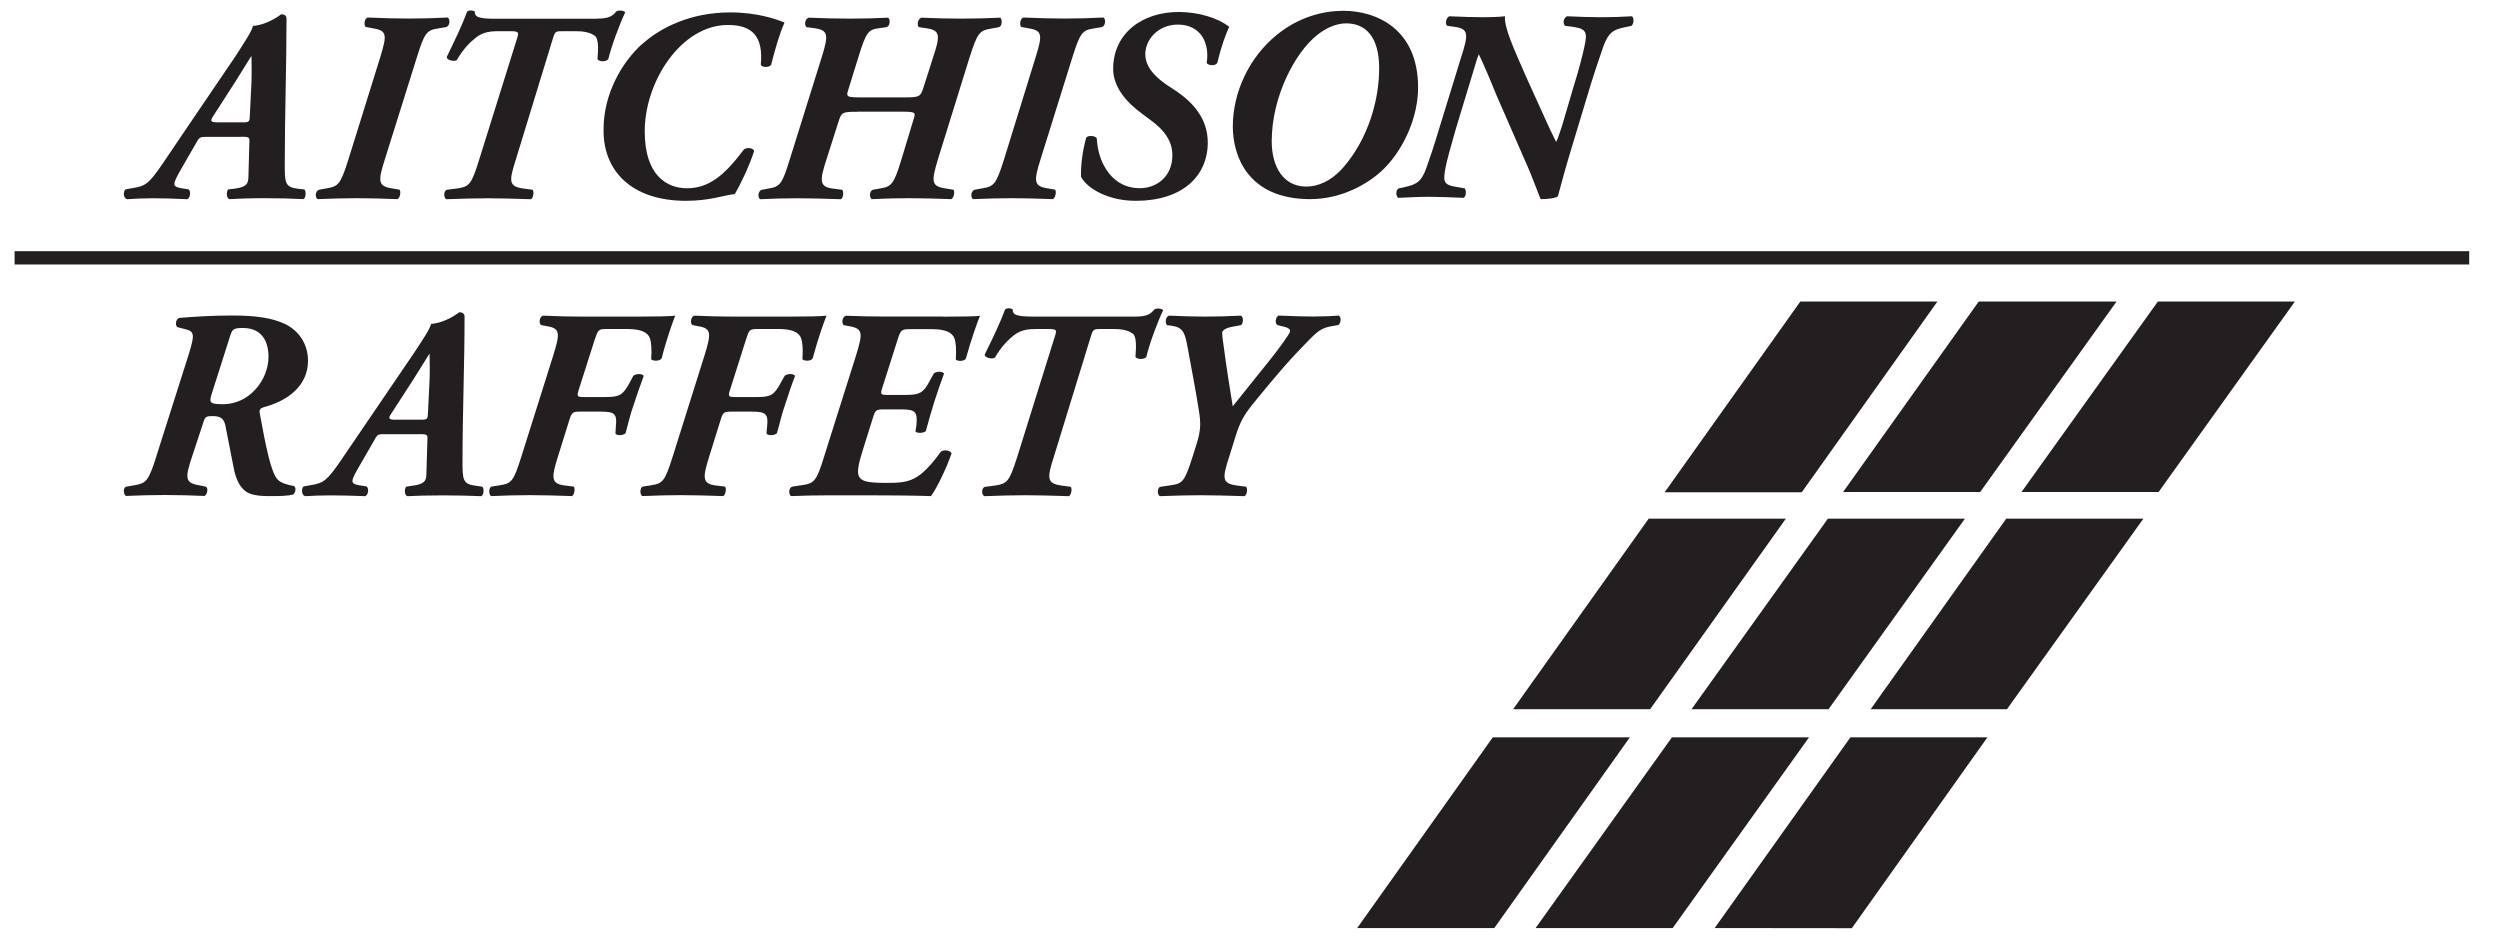
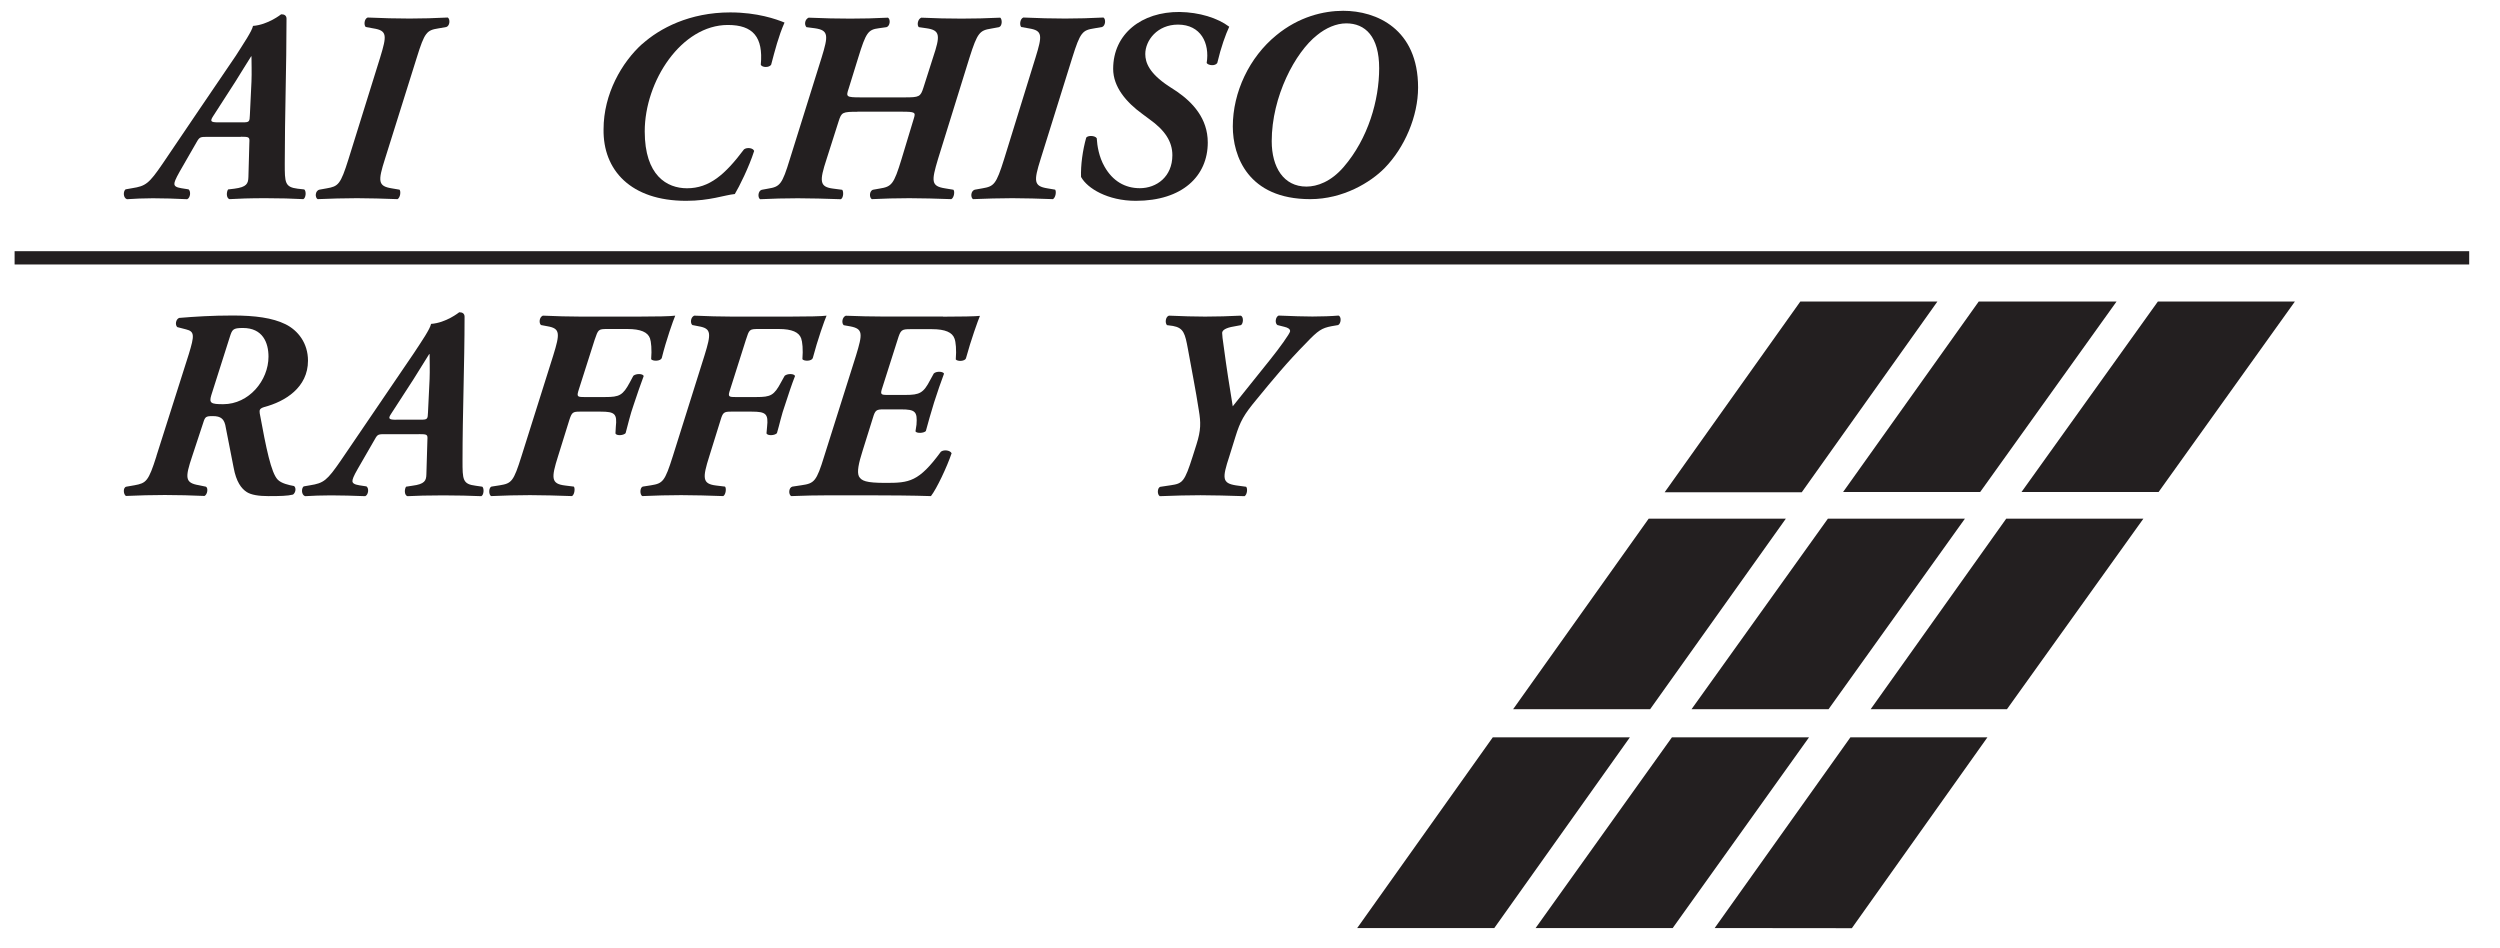
<svg xmlns="http://www.w3.org/2000/svg" id="a" viewBox="0 0 342.47 129.88">
  <defs>
    <style>.b{fill:#231f20;}</style>
  </defs>
  <rect class="b" x="2" y="34.41" width="336.25" height="1.82" />
  <polygon class="b" points="265.4 41.31 246.62 41.31 228.04 67.43 246.82 67.43 265.4 41.31" />
  <polygon class="b" points="271.26 67.4 289.94 41.31 271.06 41.31 252.48 67.4 271.26 67.4" />
  <polygon class="b" points="244.64 71.05 225.85 71.05 207.28 97.15 226.05 97.15 244.64 71.05" />
  <polygon class="b" points="231.72 97.15 250.49 97.15 269.17 71.05 250.4 71.05 231.72 97.15" />
  <polygon class="b" points="204.49 101.01 185.92 127.13 204.7 127.13 223.27 101.01 204.49 101.01" />
  <polygon class="b" points="234.89 127.13 253.68 127.15 272.25 101.01 253.48 101.01 234.89 127.13" />
  <polygon class="b" points="229.03 101.01 210.36 127.13 229.14 127.13 247.81 101.01 229.03 101.01" />
  <polygon class="b" points="295.7 67.4 314.37 41.31 295.6 41.31 276.92 67.4 295.7 67.4" />
  <polygon class="b" points="256.26 97.15 274.93 97.15 293.62 71.05 274.83 71.05 256.26 97.15" />
  <path class="b" d="M36.78,48.86c0,3.26-2.68,6.51-6.2,6.51-1.69,0-1.96-.15-1.64-1.22l2.54-7.99c.33-1.02.41-1.23,1.8-1.23,2.71,0,3.5,2.01,3.5,3.93M21.43,62.49c-1.09,3.44-1.4,3.69-2.98,3.98l-1.15.2c-.47.1-.41,1.05-.05,1.27,1.86-.08,3.52-.13,5.33-.13s3.64.05,5.44.13c.41-.22.52-1.1.19-1.27l-.96-.2c-1.92-.32-1.92-1-.92-3.98l1.53-4.64c.24-.75.35-.85,1.28-.85,1.12,0,1.62.37,1.8,1.63l1.06,5.41c.36,1.97,1.06,2.89,1.81,3.37.6.38,1.61.55,2.95.55,1.59,0,2.65-.02,3.38-.21.36-.26.47-.91.14-1.17-.71-.13-1.75-.36-2.24-.88-.9-.93-1.58-4.3-2.46-9.08-.05-.44-.05-.65.61-.86,2.86-.75,6-2.67,6-6.35,0-2.4-1.36-4.15-3.09-5-1.77-.87-4.17-1.19-7.21-1.19-2.86,0-5.17.15-7.35.33-.47.19-.58.97-.25,1.26l1.2.31c1.18.29,1.15.84.38,3.37l-4.45,14Z" />
  <path class="b" d="M54.29,57.5c-1.04,0-1.15-.15-.72-.8l3.07-4.74c.87-1.38,1.58-2.56,2.15-3.45h.06c0,.71.05,2.3,0,3.41l-.22,4.57c-.03.92-.08,1-.96,1h-3.39ZM57.37,59.47c1.15,0,1.23.05,1.18.77l-.14,4.72c-.02.88-.21,1.36-1.94,1.58l-.84.13c-.21.26-.3,1.15.19,1.3,1.15-.06,2.82-.11,4.9-.11,1.83,0,3.85.05,5.21.11.36-.15.41-1.08.14-1.3l-.9-.13c-1.81-.22-1.81-.85-1.81-3.44,0-6.56.28-13.16.28-19.72,0-.42-.3-.6-.66-.6h-.08s-1.77,1.44-3.85,1.59c-.14.71-1.23,2.3-2.37,4.03-3.31,4.91-6.7,9.81-10,14.7-1.89,2.74-2.33,3.08-4.21,3.38l-.87.15c-.33.26-.33,1.16.19,1.34,1.03-.06,2.26-.11,3.55-.11,1.63,0,2.83.05,4.69.11.44-.18.55-1.08.17-1.34l-.98-.15c-.69-.11-.94-.3-.94-.57,0-.24.11-.61.75-1.72l2.29-3.97c.43-.79.51-.74,1.64-.74h4.42Z" />
  <path class="b" d="M87.45,43.37c2.37,0,4.47-.04,5.05-.13-.27.63-1.23,3.31-1.85,5.82-.19.43-1.2.45-1.45.15.11-1.32,0-2.4-.16-2.86-.3-.84-1.26-1.28-3.09-1.28h-2.74c-1.26,0-1.26.06-1.75,1.48l-2.16,6.78c-.32.99-.25,1.06.71,1.06h2.9c1.94,0,2.41-.22,3.38-2.03l.47-.88c.38-.33,1.31-.31,1.42.03-.44,1.16-.9,2.52-1.37,3.93-.49,1.37-.79,2.75-1.11,3.9-.3.33-1.26.38-1.39.04l.05-.91c.2-1.78-.13-2.08-2.07-2.08h-2.9c-.92,0-1.06.12-1.39,1.12l-1.55,4.98c-.96,3.02-.96,3.79.96,4.02l1.2.15c.19.22.11,1.08-.25,1.3-2.08-.07-3.99-.13-5.76-.13s-3.47.05-5.33.13c-.35-.22-.33-1.15.05-1.3l1.15-.18c1.61-.26,1.88-.51,2.97-3.99l4.35-13.8c.93-3,.96-3.69-.77-3.99l-.9-.17c-.3-.21-.28-1.06.24-1.29,1.78.08,3.63.13,5.11.13h7.98Z" />
  <path class="b" d="M108.18,43.37c2.38,0,4.48-.04,5.05-.13-.28.63-1.23,3.31-1.89,5.82-.17.43-1.17.45-1.42.15.11-1.32,0-2.4-.17-2.86-.3-.84-1.26-1.28-3.06-1.28h-2.76c-1.29,0-1.29.06-1.75,1.48l-2.15,6.78c-.33.99-.27,1.06.71,1.06h2.9c1.94,0,2.4-.22,3.36-2.03l.49-.88c.38-.33,1.31-.31,1.42.03-.46,1.16-.9,2.52-1.36,3.93-.5,1.37-.77,2.75-1.12,3.9-.3.33-1.26.38-1.43.04l.08-.91c.2-1.78-.16-2.08-2.1-2.08h-2.87c-.93,0-1.09.12-1.39,1.12l-1.55,4.98c-.96,3.02-.96,3.79.92,4.02l1.23.15c.2.22.12,1.08-.24,1.3-2.08-.07-3.99-.13-5.77-.13s-3.47.05-5.33.13c-.35-.22-.33-1.15.06-1.3l1.15-.18c1.61-.26,1.88-.51,2.98-3.99l4.34-13.8c.93-3,.96-3.69-.79-3.99l-.87-.17c-.3-.21-.28-1.06.25-1.29,1.77.08,3.63.13,5.1.13h7.98Z" />
  <path class="b" d="M129.19,43.38c2.37,0,4.48-.04,5.05-.11-.27.64-1.23,3.3-1.92,5.83-.16.4-1.14.44-1.39.14.11-1.34,0-2.41-.17-2.85-.29-.85-1.25-1.3-3.11-1.3h-2.9c-1.26,0-1.37.08-1.8,1.48l-2.05,6.44c-.35,1.03-.28,1.09.71,1.09h2.43c1.94,0,2.46-.25,3.39-2.05l.49-.89c.36-.34,1.29-.29,1.4.03-.44,1.15-.9,2.52-1.36,3.94-.44,1.4-.8,2.73-1.13,3.92-.29.3-1.26.34-1.42.04l.14-.92c.14-1.79-.17-2.09-2.11-2.09h-2.43c-.95,0-1.12.11-1.42,1.12l-1.42,4.54c-.55,1.73-.79,2.88-.51,3.51.35.62.95.9,3.66.9,3.23,0,4.54-.13,7.57-4.27.39-.31,1.26-.22,1.47.21-.63,1.87-2.05,4.87-2.83,5.87-2.35-.08-5.9-.11-8.96-.11h-4.83c-1.86,0-3.53.04-5.36.11-.38-.22-.36-1.15.16-1.3l1.26-.19c1.75-.25,2.05-.52,3.11-3.98l4.35-13.77c.92-3.01.98-3.67-.77-4.01l-.9-.16c-.33-.25-.24-1.1.27-1.3,1.75.07,3.63.11,5.09.11h8.24Z" />
-   <path class="b" d="M155.52,43.37c1.52,0,2.07-.31,2.59-.96.29-.24,1.07-.16,1.23.09-.71,1.45-1.91,4.62-2.3,6.39-.27.38-1.28.38-1.5,0,.11-1.31.16-2.75-.33-3.16-.71-.55-1.72-.66-2.67-.66h-1.64c-1.09,0-1.15,0-1.47,1.02l-5.05,16.43c-.97,3.01-.97,3.67.92,3.98l1.37.19c.22.21.11,1.07-.23,1.28-2.35-.07-4.23-.13-5.95-.13s-3.44.05-5.66.13c-.38-.21-.42-1.14.11-1.28l1.45-.19c1.58-.26,1.89-.52,2.98-3.98l5.13-16.43c.3-.91.28-1.02-.95-1.02h-1.53c-1.04,0-2.1.06-3.12.85-.73.58-1.66,1.44-2.62,3.08-.33.23-1.39.04-1.39-.43,1.18-2.37,2.16-4.46,2.79-6.16.25-.24.71-.24,1.04-.04,0,.73.39,1,2.89,1h13.91Z" />
  <path class="b" d="M170.71,66.69c.22.21.14,1.07-.22,1.28-2.35-.07-4.26-.13-6.04-.13s-3.36.05-5.57.13c-.38-.21-.35-1.14.05-1.28l1.47-.22c1.61-.23,1.88-.49,2.98-3.94l.52-1.64c.63-1.97.6-3.03.33-4.65-.43-2.82-.99-5.57-1.5-8.43-.39-2.12-.58-2.89-2.05-3.16l-.82-.11c-.3-.33-.19-1.16.27-1.3,1.94.08,3.47.13,4.94.13,1.75,0,3.18-.05,4.89-.13.44.14.36,1.12.03,1.3l-1.37.26c-.93.22-1.2.53-1.2.82s.06.82.25,2.11c.35,2.65.76,5.24,1.2,7.93l5.13-6.4c1.23-1.53,2.73-3.6,2.73-3.89s-.27-.48-.79-.6l-.95-.24c-.38-.25-.27-1.12.16-1.3,2.08.08,3.39.13,4.64.13s2.65-.05,3.57-.13c.42.14.36,1.09-.05,1.3l-.93.16c-1.31.26-1.8.55-3.46,2.3-2.54,2.56-4.65,5.12-6.78,7.72-1.74,2.09-2.24,2.98-2.9,5.11l-.84,2.7c-.99,3.01-.99,3.67.9,3.97l1.39.19Z" />
  <path class="b" d="M29.89,16.76c-1.03,0-1.14-.15-.71-.82l3.06-4.75c.87-1.38,1.58-2.57,2.16-3.47h.05c0,.71.05,2.32,0,3.44l-.22,4.59c-.03.92-.08,1.01-.96,1.01h-3.39ZM32.99,18.73c1.15,0,1.22.05,1.17.8l-.13,4.72c-.03.9-.22,1.38-1.94,1.6l-.84.1c-.22.28-.3,1.18.19,1.33,1.15-.07,2.81-.13,4.89-.13,1.86,0,3.85.05,5.22.13.35-.15.44-1.08.13-1.33l-.9-.1c-1.77-.22-1.77-.84-1.77-3.44,0-6.63.24-13.27.24-19.86,0-.41-.3-.59-.66-.59h-.08s-1.78,1.43-3.85,1.59c-.14.71-1.23,2.31-2.35,4.08-3.33,4.92-6.72,9.86-10.03,14.79-1.88,2.75-2.32,3.07-4.18,3.36l-.9.16c-.34.27-.34,1.17.19,1.35,1.03-.07,2.27-.13,3.55-.13,1.64,0,2.85.05,4.7.13.44-.18.54-1.08.19-1.35l-1.01-.16c-.68-.11-.93-.29-.93-.59,0-.24.11-.59.74-1.71l2.3-4c.43-.76.52-.73,1.64-.73h4.43Z" />
  <path class="b" d="M54.73,25.98c.21.24.11,1.08-.27,1.3-1.97-.07-3.88-.13-5.57-.13-1.86,0-3.52.06-5.38.13-.38-.22-.36-1.15.25-1.3l1-.18c1.58-.27,1.89-.52,2.98-4l4.34-13.93c.92-3.01.98-3.68-.93-3.98l-1.04-.19c-.27-.21-.25-1.1.25-1.3,2.08.09,3.94.14,5.74.14s3.38-.05,5.24-.14c.35.22.3,1.14-.2,1.3l-1.09.19c-1.58.25-1.88.53-2.95,3.98l-4.37,13.93c-.96,3.02-.96,3.7.93,4l1.06.18Z" />
-   <path class="b" d="M81.8,2.55c1.53,0,2.1-.31,2.62-.98.3-.21,1.07-.13,1.23.11-.71,1.47-1.91,4.66-2.32,6.42-.28.39-1.26.39-1.48,0,.11-1.3.17-2.76-.33-3.17-.72-.54-1.72-.66-2.7-.66h-1.61c-1.12,0-1.16,0-1.48,1.03l-5.05,16.51c-.98,3.02-.98,3.7.9,4l1.36.18c.25.24.14,1.08-.19,1.3-2.35-.07-4.26-.13-5.95-.13s-3.44.06-5.68.13c-.36-.22-.38-1.15.11-1.3l1.45-.18c1.61-.27,1.91-.52,2.98-4l5.16-16.51c.3-.9.25-1.03-.98-1.03h-1.51c-1.03,0-2.13.08-3.11.86-.74.59-1.69,1.44-2.65,3.11-.33.22-1.37.04-1.37-.44,1.15-2.37,2.16-4.47,2.79-6.21.21-.21.71-.21,1.04-.03,0,.73.39,1.01,2.9,1.01h13.88Z" />
  <path class="b" d="M87.99,6.02c2.38-2.13,6.45-4.32,12.05-4.32,3.71,0,6.31.93,7.43,1.39-.82,1.86-1.31,3.8-1.83,5.77-.25.42-1.25.42-1.42,0,.35-3.79-1.07-5.44-4.51-5.44-6.36,0-11.39,7.68-11.39,14.58,0,6.07,3.06,7.79,5.79,7.79,3.09,0,5.24-1.91,7.81-5.33.41-.31,1.25-.2,1.39.22-.71,2.22-2.05,4.91-2.65,5.9-1.42.14-3.42.93-6.67.93-7.6,0-11.4-4.22-11.31-9.8,0-4.86,2.51-9.18,5.29-11.69" />
  <path class="b" d="M117.49,15.31c-2.11,0-2.21.08-2.6,1.28l-1.66,5.21c-.99,3.02-.99,3.81.92,4.04l1.22.16c.2.2.2,1.08-.18,1.29-2.16-.07-4.12-.13-5.9-.13s-3.47.05-5.16.13c-.36-.21-.3-1.15.22-1.29l.87-.16c1.62-.26,1.92-.56,2.98-4.04l4.35-13.91c.93-3.01.98-3.75-.93-4.02l-1.15-.15c-.33-.38-.2-1.08.3-1.3,2.1.09,3.96.13,5.71.13s3.39-.04,5.16-.13c.38.22.29,1.16-.2,1.3l-1.06.15c-1.45.19-1.75.57-2.81,4.02l-1.31,4.23c-.38,1.14-.38,1.22,1.67,1.22h6c2,0,2.17-.08,2.57-1.34l1.31-4.11c1.01-3.01,1.01-3.75-.9-4.02l-1.04-.15c-.27-.23-.19-1.08.33-1.3,1.89.09,3.8.13,5.52.13s3.41-.04,5.3-.13c.29.22.29,1.16-.17,1.3l-1.09.2c-1.53.25-1.86.52-2.95,3.97l-4.32,13.91c-.9,3.02-.96,3.7.96,4l1.15.19c.22.2.11,1.08-.28,1.29-2.1-.07-3.95-.13-5.76-.13s-3.43.05-5.13.13c-.38-.21-.35-1.15.17-1.29l.9-.16c1.64-.26,1.94-.56,3-4.04l1.67-5.52c.27-.88.27-.97-1.72-.97h-5.96Z" />
  <path class="b" d="M144.54,25.98c.19.24.08,1.08-.3,1.3-1.96-.07-3.85-.13-5.57-.13-1.85,0-3.52.06-5.38.13-.35-.22-.33-1.15.27-1.3l1.01-.18c1.59-.27,1.89-.52,2.98-4l4.31-13.93c.93-3.01.98-3.68-.9-3.98l-1.06-.19c-.24-.21-.21-1.1.28-1.3,2.07.09,3.92.14,5.73.14s3.39-.05,5.25-.14c.36.22.28,1.14-.19,1.3l-1.1.19c-1.58.25-1.89.53-2.97,3.98l-4.35,13.93c-.95,3.02-.95,3.7.93,4l1.06.18Z" />
  <path class="b" d="M148.09,24.26c-.06-1.6.22-3.69.71-5.41.22-.31,1.17-.31,1.44.08.06,1.04.3,2.56,1.07,3.9,1.12,1.98,2.81,2.95,4.83,2.95,2.3,0,4.46-1.57,4.46-4.52,0-1.86-1.01-3.42-3.17-4.95l-.9-.67c-2.26-1.63-4.04-3.74-4.04-6.21,0-4.8,3.91-7.83,9.1-7.79,2.71.04,5.21.82,6.8,2.02-.49,1.05-1.12,2.77-1.64,4.97-.3.45-1.23.34-1.45,0,.44-2.73-.81-5.26-3.93-5.26-2.84,0-4.48,2.17-4.48,4.03,0,1.17.54,2.63,3.17,4.38l1.18.77c2.12,1.47,4.21,3.66,4.21,6.97,0,4.59-3.47,7.99-9.86,7.99-3.86,0-6.64-1.72-7.48-3.24" />
  <path class="b" d="M184.42,3.2c2.6,0,4.51,1.79,4.51,6.15s-1.5,9.62-4.86,13.52c-1.75,2.03-3.64,2.69-5.11,2.69-3.12,0-4.75-2.65-4.75-6.22,0-6.11,3.22-12.19,6.23-14.54,1.18-.96,2.6-1.6,3.99-1.6M168.88,17.33c0,4.05,2.08,9.95,10.6,9.95,4.53,0,8.28-2.31,10.19-4.25,2.76-2.82,4.59-7.12,4.59-11.04,0-8.05-5.72-10.51-10.25-10.51-2.71,0-6.09.81-9.17,3.35-3.69,3.01-5.96,7.79-5.96,12.49" />
-   <path class="b" d="M200.2,7.72c.96-3.02.99-3.77-.9-4.04l-1.04-.14c-.33-.22-.19-1.09.27-1.31,1.91.08,3.24.13,4.67.13.93,0,2.16-.04,2.97-.13-.16,1.43,1.16,4.37,2.9,8.31l1.75,3.86c1.31,2.93,1.94,4.24,2.35,5.04.25-.43.57-1.48.85-2.33l1.59-5.39c.76-2.41,1.3-4.67,1.44-5.35.39-1.85.36-2.42-1.55-2.69l-1.09-.14c-.36-.34-.25-1.03.24-1.31,1.97.08,3.19.13,4.62.13,1.59,0,2.6-.04,4.29-.13.3.22.27,1.04-.06,1.31l-.9.19c-1.67.33-2.27.79-2.95,2.61-.25.76-1.04,2.97-1.78,5.38l-2.7,8.94c-.85,2.79-1.42,4.99-1.75,6.22-.3.27-1.36.4-2.35.4-.08,0-1.06-2.85-2.12-5.19l-3.97-9.09c-.65-1.64-1.88-4.53-2.4-5.57-.19.44-.33.89-.93,2.92l-2.21,7.28c-.71,2.43-1.31,4.67-1.42,5.34-.33,1.87-.36,2.35,1.56,2.65l1.09.19c.19.33.21,1.03-.16,1.29-2.03-.08-3.29-.14-4.71-.14-1.55,0-2.59.07-4.26.14-.32-.22-.38-1.04.05-1.29l.88-.19c1.72-.37,2.3-.87,2.93-2.63.27-.73,1.03-2.94,1.75-5.37l3.05-9.91Z" />
</svg>